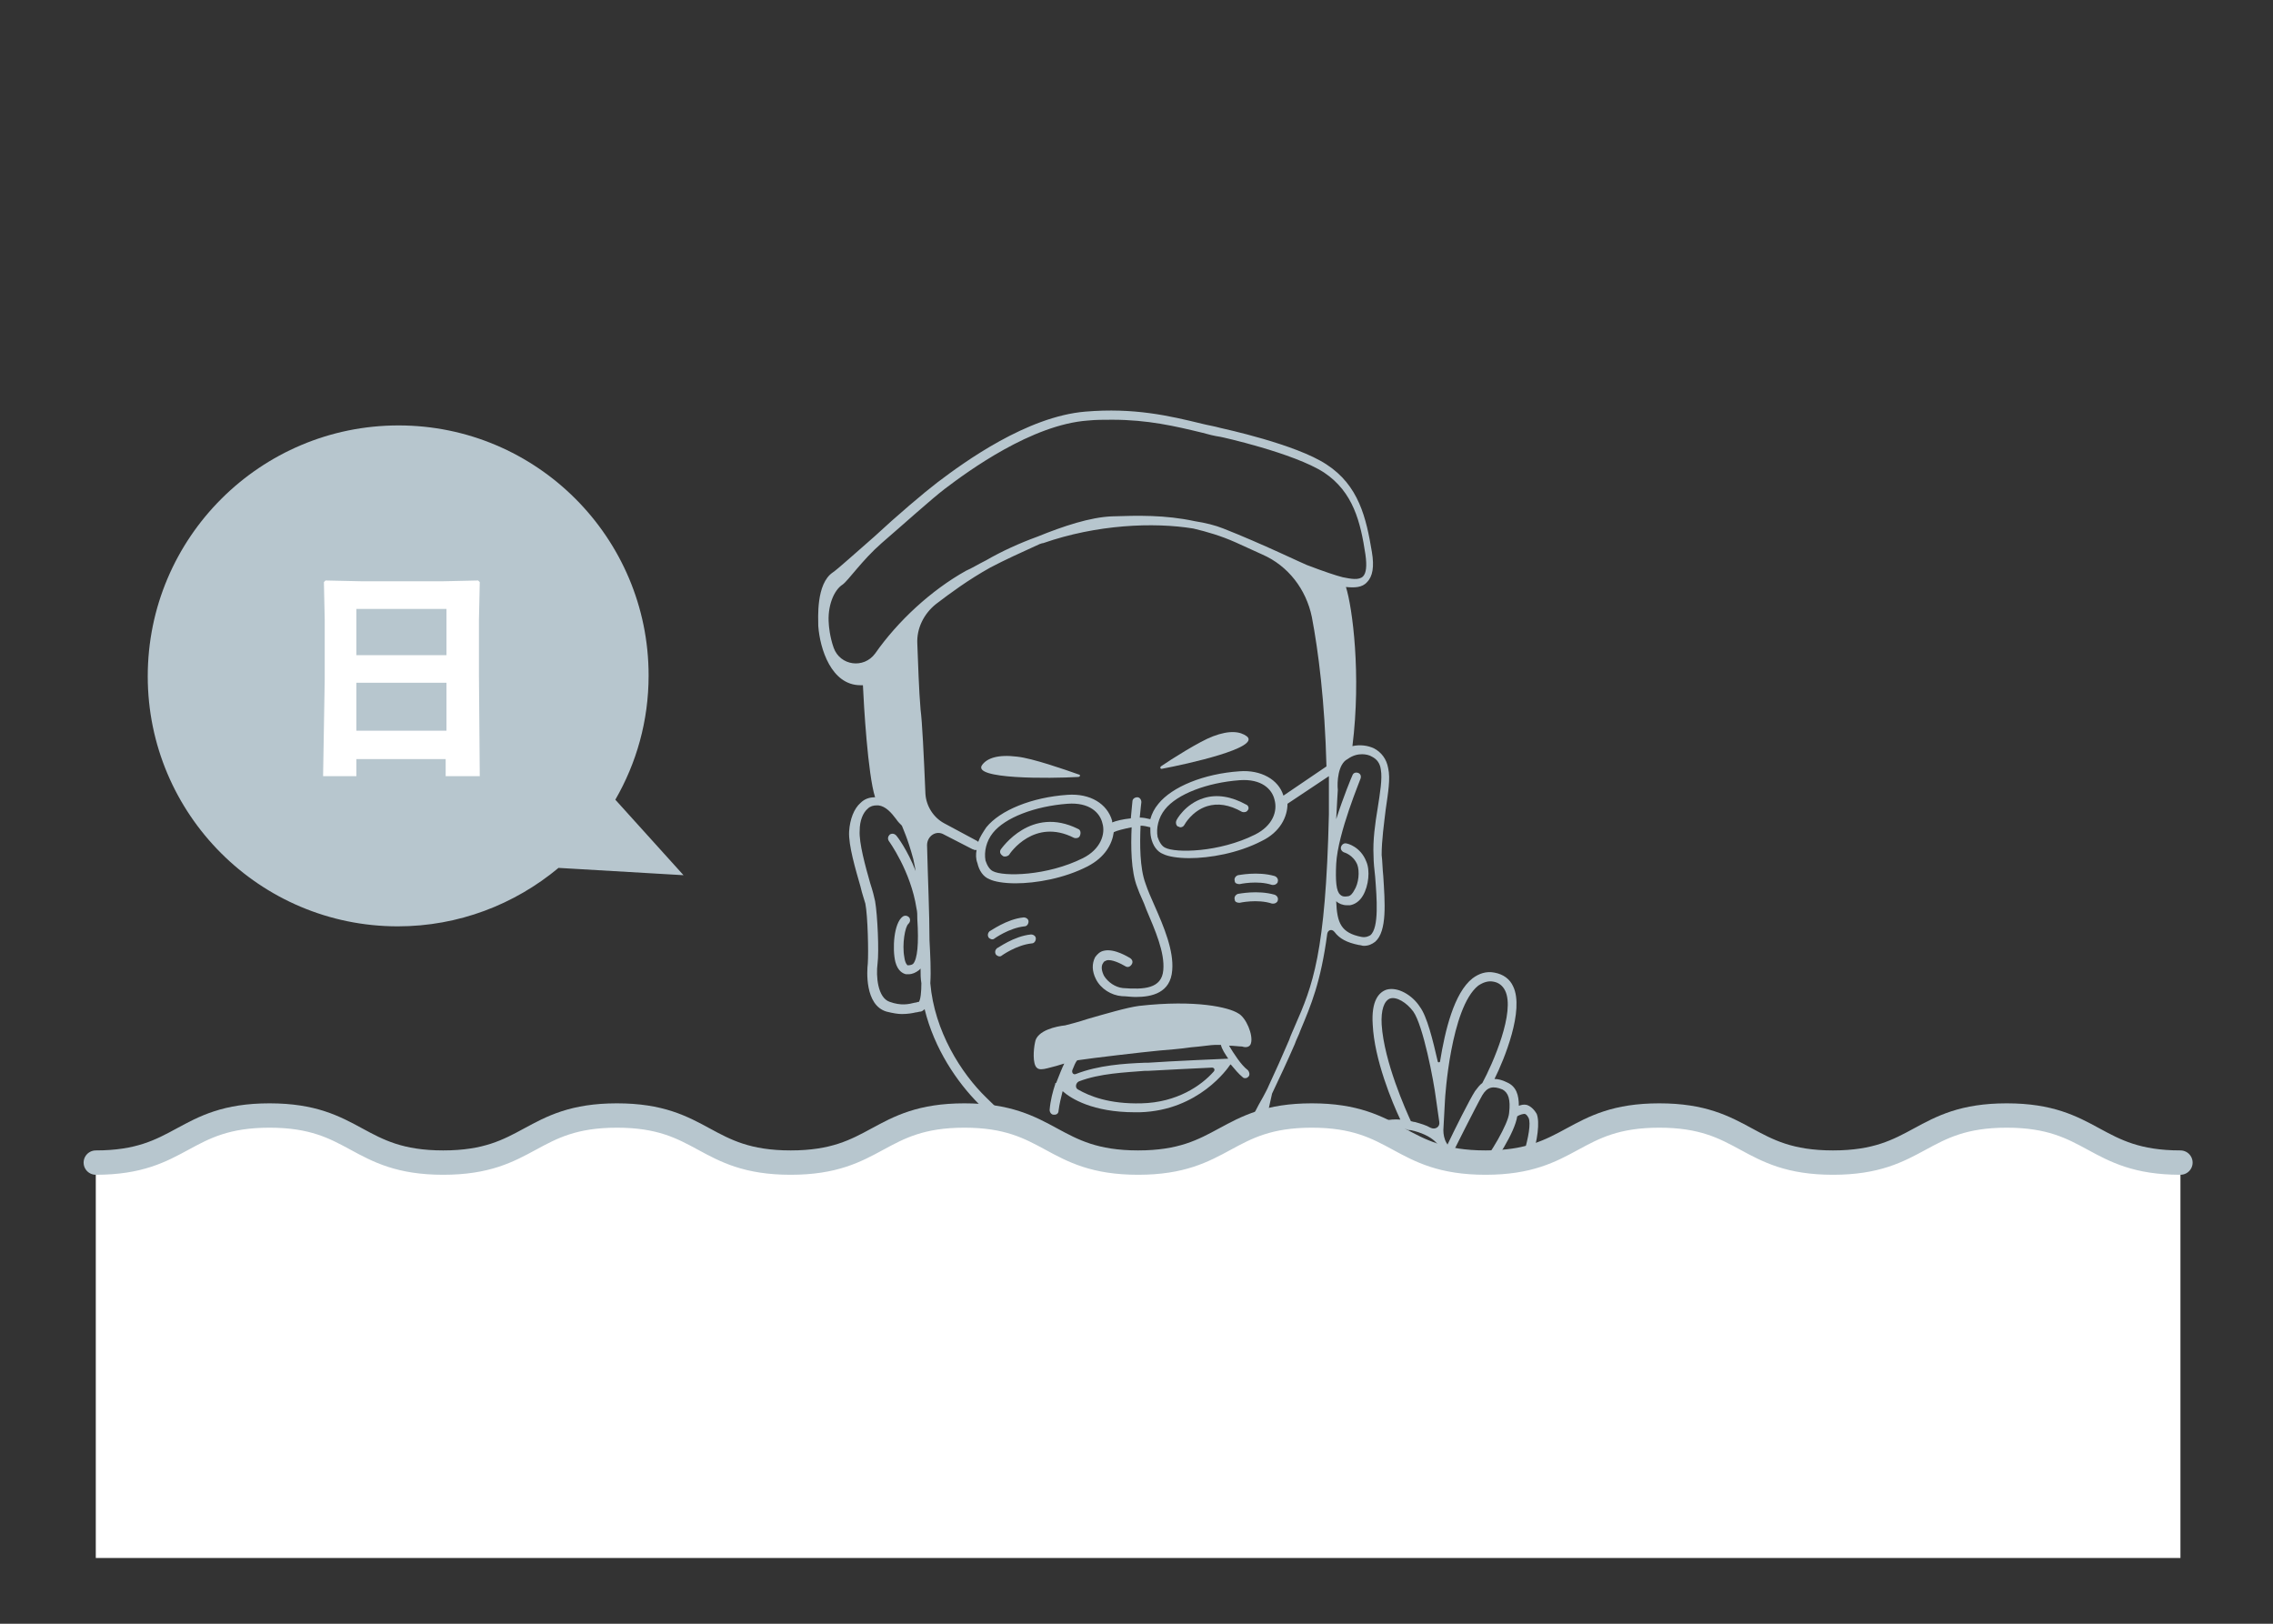
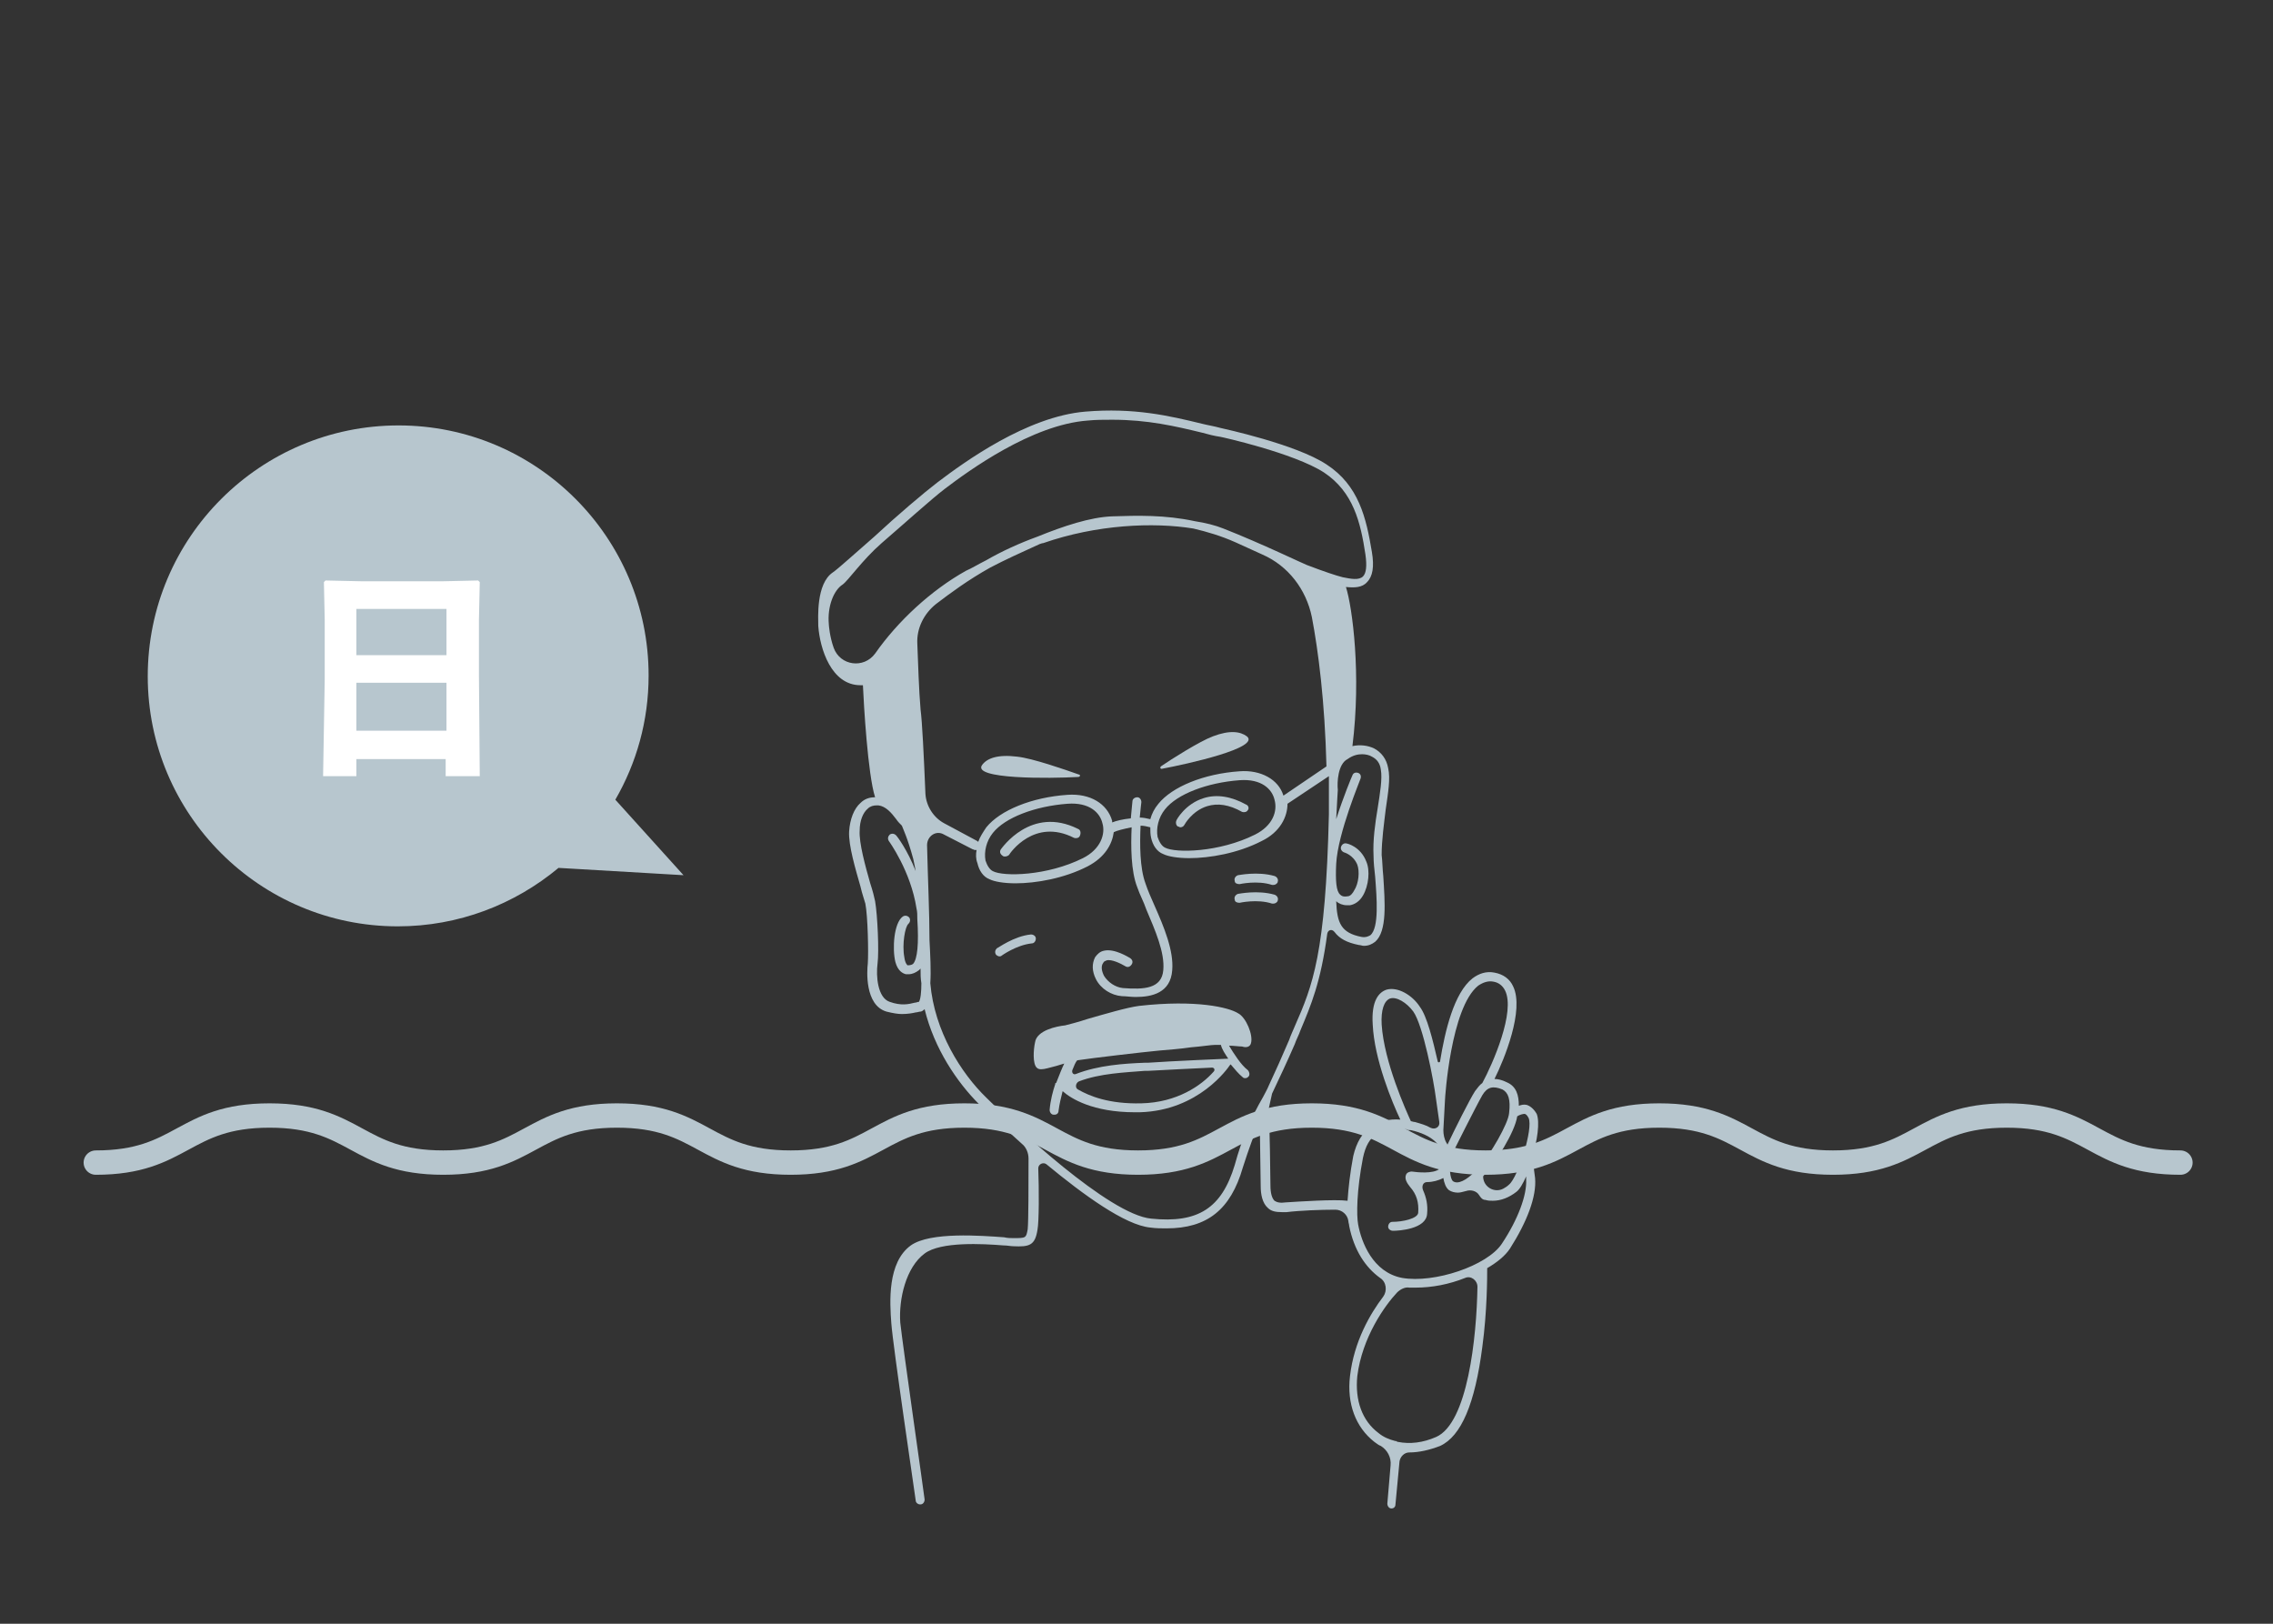
<svg xmlns="http://www.w3.org/2000/svg" version="1.1" id="レイヤー_1" x="0px" y="0px" viewBox="0 0 280 200" style="enable-background:new 0 0 280 200;" xml:space="preserve">
  <rect x="0" y="0" width="280" height="200" fill="#333333" stroke="none" />
  <style type="text/css">
	.st0{fill:#B7C6CE;}
	.st1{fill:#FFFFFF;}
	.st2{fill:none;stroke:#B7C6CE;stroke-width:3;stroke-linecap:round;stroke-miterlimit:10;}
</style>
  <g>
    <path class="st0" d="M84.2,107.8l-8.4-9.3c2.6-4.5,4.1-9.7,4.1-15.3c0-17-13.8-30.8-30.8-30.8S18.2,66.2,18.2,83.3   c0,17,13.8,30.8,30.8,30.8c7.5,0,14.4-2.7,19.8-7.2L84.2,107.8z" />
    <path class="st1" d="M43.9,93.5v2.1h-4.1L40,83.7v-7.4l-0.1-4.6l0.2-0.2l4.6,0.1h9.7l4.5-0.1l0.2,0.2l-0.1,4.6v7l0.1,12.3h-4.2   v-2.1H43.9z M55.1,75H43.9v5.7h11.1V75z M55.1,84.1H43.9V90h11.1V84.1z" />
    <path class="st0" d="M153.6,90.7c-0.8-0.6-2.1-0.8-4.2,0c-1.6,0.6-5.1,2.8-6.4,3.7c-0.1,0.1-0.1,0.3,0.1,0.3   C146.3,94.1,155.3,92.1,153.6,90.7" />
    <path class="st0" d="M132.9,95.4c-1.7-0.6-5.7-2-7.6-2.2c-2.4-0.3-3.7,0.2-4.3,1c-1.4,1.8,8.4,1.7,11.8,1.5   C133.1,95.7,133.1,95.4,132.9,95.4" />
    <path class="st0" d="M152.7,108.9c0,0,2.2-0.5,4,0.1c0.1,0,0.1,0,0.2,0c0.2,0,0.5-0.2,0.5-0.4c0.1-0.3-0.1-0.6-0.4-0.7   c-2.1-0.6-4.4-0.1-4.5-0.1c-0.3,0.1-0.5,0.4-0.4,0.7C152.1,108.8,152.4,108.9,152.7,108.9" />
    <path class="st0" d="M152.7,111.2c0,0,2.2-0.5,4,0.1c0.1,0,0.1,0,0.2,0c0.2,0,0.5-0.2,0.5-0.4c0.1-0.3-0.1-0.6-0.4-0.7   c-2.1-0.6-4.4-0.1-4.5-0.1c-0.3,0.1-0.5,0.4-0.4,0.7C152.1,111.1,152.4,111.2,152.7,111.2" />
-     <path class="st0" d="M126.7,113.5c0-0.3-0.3-0.5-0.6-0.5c-2.1,0.2-4.1,1.7-4.2,1.7c-0.2,0.2-0.3,0.5-0.1,0.8   c0.1,0.1,0.3,0.2,0.4,0.2c0.1,0,0.2,0,0.3-0.1c0,0,1.8-1.3,3.7-1.5C126.5,114.1,126.7,113.8,126.7,113.5" />
    <path class="st0" d="M127.6,115.6c0-0.3-0.3-0.5-0.6-0.5c-2.1,0.2-4.1,1.7-4.2,1.7c-0.2,0.2-0.3,0.5-0.1,0.8   c0.1,0.1,0.3,0.2,0.4,0.2c0.1,0,0.2,0,0.3-0.1c0,0,1.8-1.3,3.7-1.5C127.4,116.2,127.6,115.9,127.6,115.6" />
    <path class="st0" d="M154.1,128.5c0.3-1-0.6-3.2-1.6-3.7c-1.1-0.7-5.1-1.7-12.2-0.9c-1.5,0.2-4.2,1-6.3,1.6   c-1.2,0.4-2.4,0.7-2.8,0.8c-1,0.1-3.5,0.6-3.7,2.1c-0.2,0.9-0.3,2.6,0.2,3.1c0.2,0.2,0.4,0.2,0.6,0.2c0.4,0,1-0.2,1.8-0.4   c0.3-0.1,0.7-0.2,1-0.3c-0.3,0.6-0.6,1.4-1,2.4l-0.1,0l0,0.1c-0.3,0.9-0.6,2-0.7,3.2c0,0.3,0.2,0.6,0.5,0.6c0,0,0,0,0.1,0   c0.3,0,0.5-0.2,0.5-0.5c0.1-0.8,0.3-1.6,0.5-2.4c1,0.9,3.7,2.6,8.9,2.6c0.2,0,0.4,0,0.6,0c7.3-0.2,10.9-5.5,11.1-5.8l0.1-0.1   c0.5,0.6,1,1.2,1.5,1.6c0.1,0.1,0.2,0.1,0.3,0.1c0.2,0,0.3-0.1,0.4-0.2c0.2-0.2,0.1-0.6-0.1-0.8c-0.8-0.6-1.7-2-2.3-3   c0.6,0,1.2,0.1,1.6,0.1C153.6,129.1,154,128.9,154.1,128.5 M140.6,135.9c-4,0.1-6.4-0.9-7.8-1.7c-0.4-0.2-0.3-0.8,0.1-1   c2.6-1,5.7-1.1,8.1-1.3l0.4,0c1.9-0.1,5.6-0.3,7.9-0.4c0.3,0,0.4,0.3,0.2,0.5C148,133.7,145,135.8,140.6,135.9 M151.3,130.4   L151.3,130.4c-0.1,0-7.1,0.3-9.9,0.5l-0.4,0c-2.5,0.1-5.7,0.3-8.5,1.4c-0.3,0.1-0.5-0.2-0.4-0.5c0.2-0.5,0.4-1,0.6-1.2   c2-0.3,8-1,10.1-1.2c1.1-0.1,2.6-0.2,3.9-0.4c1.3-0.1,2.5-0.3,3-0.3c0.2,0,0.4,0,0.7,0C150.5,129.2,150.9,129.8,151.3,130.4" />
    <path class="st0" d="M188.8,142.8c0-0.1,0-0.2-0.1-0.2c0.7-2.1,1-4.4,0.6-5.4c-0.4-0.7-0.9-1-1.2-1.1c-0.4-0.1-0.7,0-1,0.1   c0-1.3-0.3-2.4-1.5-2.9c-0.6-0.3-1.1-0.4-1.5-0.4c1.2-2.4,3.7-8.5,2.3-11.4c-0.4-0.9-1.2-1.5-2.3-1.7c-1-0.2-1.9,0.1-2.7,0.7   c-2.3,1.8-3.4,6.5-4,10.2c0,0.2-0.3,0.2-0.3,0c-0.6-2.6-1.3-5.5-2.2-6.7c-0.9-1.4-2.7-2.5-4.1-2.1c-0.9,0.3-1.9,1.3-1.7,4.3   c0.2,4.3,2.4,9.6,3.4,11.7c-1.4-0.1-2.6,0.2-3.5,0.8c-1.2,0.8-1.9,2-2.3,3.7c-0.4,2.1-0.6,4-0.7,5.5c-1.6-0.2-6,0.1-7.6,0.2   c-0.7,0.1-1.1,0-1.4-0.2c-0.3-0.3-0.5-0.9-0.5-1.9c0-1.4-0.1-7.1-0.2-9.5c0.1-0.5,0.3-1.3,0.4-1.8c0.9-1.9,1.8-3.8,2.8-6.1   c0.2-0.6,0.5-1.1,0.7-1.7c1.3-3.1,2.5-5.9,3.3-11.9c0.1-0.5,0.6-0.6,0.9-0.2c0.6,0.8,1.5,1.3,3,1.6c0.2,0,0.4,0.1,0.6,0.1   c0.6,0,1-0.2,1.4-0.5c1.5-1.3,1.2-4.9,1-8.1c-0.1-0.9-0.1-1.8-0.2-2.6c0-1.8,0.3-3.9,0.5-5.6c0.3-2.1,0.6-3.8,0.3-5.1   c-0.2-1.1-0.8-1.9-1.7-2.4c-0.8-0.4-1.8-0.5-2.7-0.3c1.1-8.8,0-17.1-0.8-19.6c1,0.1,2,0.1,2.6-0.6c0.7-0.7,0.9-1.9,0.6-3.7   c-0.7-4.2-1.6-8.2-5.6-10.8c-3.8-2.5-12.7-4.4-13.1-4.5c-0.7-0.2-1.4-0.3-2.2-0.5c-4.1-1-8.4-2-14.4-1.5   c-7.2,0.6-14.9,6.2-18.2,8.7c-1.7,1.3-5,4.1-7.8,6.7c-2.3,2-4.5,4-5.1,4.4c-2.1,1.4-1.8,5.7-1.8,6.6c0.2,2.8,1.6,7.3,5.2,7.3   c0.1,0,0.2,0,0.3,0c0.1,2.3,0.6,11,1.5,13.8c-0.7,0-1.3,0.2-1.8,0.7c-0.8,0.7-1.3,2-1.4,3.5c-0.1,1.7,0.8,4.7,1.4,6.8   c0.2,0.9,0.5,1.7,0.6,2.1c0.3,1.5,0.4,6,0.3,7.4c-0.1,0.8-0.4,5.1,2.3,5.9c0.8,0.2,1.4,0.3,1.9,0.3c0.7,0,1.3-0.1,1.7-0.2   c0.2,0,0.4-0.1,0.6-0.1c0.1,0,0.3-0.1,0.5-0.3c1.2,4.9,4,9,6.7,11.7c1.3,1.3,3.2,3,5.3,4.9c0.5,0.4,0.8,1.1,0.8,1.8   c0,3.1,0,7.7-0.1,8.7c-0.2,1.1-0.2,1.1-1.8,1.1c-0.3,0-0.7,0-1.1-0.1c-2.8-0.2-9.1-0.7-11.5,1c-2.9,2.1-2.6,7-2.4,9.6   c0.2,2.8,2.9,21,3,21.8c0,0.3,0.3,0.5,0.5,0.5c0,0,0.1,0,0.1,0c0.3,0,0.5-0.3,0.5-0.6c0-0.2-2.7-19-3-21.8c-0.2-2.9,0.7-6.8,3-8.5   c2-1.5,7.2-1.2,9.7-1c0.5,0,0.9,0.1,1.2,0.1c2,0.1,2.7-0.1,3-2c0.2-1,0.2-5,0.1-7.6c0-0.5,0.6-0.8,1-0.5c4.6,3.8,9.7,7.5,12.8,7.8   c0.7,0.1,1.4,0.1,2,0.1c5,0,7.9-2.3,9.4-7.5c0.7-2.2,1.4-4.1,2.1-5.8c0,2.7,0.1,7,0.1,8.1c0,1,0.2,2.1,0.9,2.7   c0.4,0.4,1,0.5,1.7,0.5c0.2,0,0.4,0,0.6,0c1.6-0.2,4.2-0.3,6-0.3c0.8,0,1.5,0.6,1.6,1.4c0,0.2,0.1,0.4,0.1,0.6c0.6,3,2,5.1,3.8,6.4   c0.8,0.5,0.9,1.6,0.4,2.3c-1.6,2.1-3.6,5.5-4.1,9.8c-0.4,3.4,0.7,6.3,3,8.1c0.3,0.2,0.5,0.4,0.8,0.5c0.8,0.5,1.3,1.4,1.2,2.4   l-0.4,4.7c0,0.3,0.2,0.6,0.5,0.6c0,0,0,0,0,0c0.3,0,0.5-0.2,0.5-0.5l0.5-5.3c0.1-0.6,0.6-1.1,1.2-1.1h0c1.2,0,2.5-0.3,3.8-0.8   c2.6-1.2,4.3-5.2,5.2-12.2c0.6-4.4,0.6-8.6,0.6-9.7c1.2-0.7,2.2-1.5,2.8-2.4c2.1-3.3,3.3-6.4,3.1-8.7L188.8,142.8z M154.6,102.8   c-4.4,2.2-9.8,2.3-11.1,1.6c-0.4-0.2-0.7-0.7-0.9-1.3c-0.2-1.1,0.1-2.4,0.9-3.4c1.5-1.9,5.2-3.3,9.2-3.6c2.7-0.2,4,1.1,4.3,2.4   C157.4,99.9,156.8,101.7,154.6,102.8 M158.1,98c-0.6-2-2.8-3.2-5.4-3c-4.4,0.3-8.3,1.9-10,4c-0.5,0.6-0.8,1.2-1,1.9   c-0.4-0.1-0.9-0.2-1.3-0.2c0.1-1.1,0.2-1.9,0.2-1.9c0-0.3-0.2-0.6-0.5-0.6c-0.3,0-0.6,0.2-0.6,0.5c0,0.1-0.1,0.9-0.2,2.1   c-1,0.1-1.8,0.3-2.3,0.5c0-0.1,0-0.2,0-0.2c-0.6-2.1-2.7-3.4-5.5-3.2c-4.4,0.3-8.3,1.9-10,4c-0.4,0.6-0.8,1.2-1,1.8   c0,0-0.1-0.1-0.1-0.1l-4.1-2.2c-1.3-0.7-2.2-2.1-2.3-3.6c-0.2-4.8-0.4-8.9-0.6-10.4c-0.2-2.3-0.3-5.6-0.4-8.1   c-0.1-1.9,0.8-3.7,2.3-4.9c1.7-1.3,4-3,6.7-4.5c1.7-0.9,3.9-1.9,6.1-2.9c0.1,0,0.2-0.1,0.4-0.1c6.6-2.3,13.6-2.6,18.5-1.8   c1.7,0.4,3.4,0.9,5.2,1.7c1.1,0.5,2.2,1,3.3,1.5c3.2,1.4,5.4,4.3,6.1,7.7c0.8,4.2,1.6,10.4,1.8,18.4L158.1,98z M133.4,105.7   c-4.4,2.2-9.8,2.3-11.1,1.6c-0.4-0.2-0.7-0.7-0.9-1.3c-0.2-1.1,0.1-2.4,0.9-3.4c1.5-1.9,5.2-3.3,9.2-3.6c2.7-0.2,4,1.1,4.3,2.4   C136.2,102.7,135.6,104.6,133.4,105.7 M167.8,92.9c0.4,0,0.9,0.1,1.2,0.3c0.6,0.3,1,0.8,1.1,1.6c0.2,1.1-0.1,2.9-0.4,4.8   c-0.3,1.8-0.6,3.9-0.5,5.8c0,0.8,0.1,1.7,0.2,2.6c0.2,2.6,0.5,6.3-0.6,7.2c-0.2,0.1-0.5,0.3-1.1,0.2c-2.5-0.5-3-1.7-3.1-4.4   c0.3,0.3,0.8,0.5,1.3,0.5c0.1,0,0.2,0,0.4,0c0.6-0.1,1.2-0.5,1.6-1.2c0.7-1.2,0.9-3.1,0.4-4.2c-0.7-1.8-2.3-2.2-2.4-2.2   c-0.3-0.1-0.6,0.1-0.7,0.4c-0.1,0.3,0.1,0.6,0.4,0.7c0,0,1.1,0.3,1.6,1.5c0.3,0.8,0.2,2.3-0.4,3.2c-0.1,0.2-0.4,0.7-0.8,0.7   c-0.6,0.1-0.8-0.1-0.9-0.2c-0.5-0.4-0.6-1.7-0.5-3.8c0.2-3.8,3-10.4,3-10.5c0.1-0.3,0-0.6-0.3-0.7c-0.3-0.1-0.6,0-0.7,0.3   c-0.1,0.2-1.1,2.6-2,5.4c0.1-2.1,0.2-3.6,0.2-3.6l0,0l0,0c-0.1-0.9,0-3.2,1.2-3.8C166.7,93,167.3,92.9,167.8,92.9 M107.8,80.5   c-1.4,1.9-4.3,1.5-5.1-0.7c-0.5-1.4-0.6-2.8-0.6-2.9c-0.2-2.2,0.6-4.2,1.7-4.9c0.7-0.5,2.4-3,4.8-5.1c2.9-2.5,6.1-5.4,7.8-6.7   c2.9-2.2,10.7-7.9,17.6-8.4c1-0.1,2-0.1,3-0.1c4.4,0,7.8,0.8,11.1,1.6c0.7,0.2,1.5,0.4,2.2,0.5l0,0c0.1,0,9.1,2,12.8,4.4   c3.6,2.4,4.5,6.1,5.1,10.1c0.2,1.4,0.1,2.3-0.3,2.7c-0.5,0.5-1.5,0.3-2.5,0.1c-0.8-0.2-2.3-0.7-4.4-1.5c0,0,0,0,0,0   c-0.1,0-5.7-2.7-10.3-4.5c-1-0.4-2.2-0.7-3.5-0.9c-3.7-0.8-7.1-0.7-10.2-0.6c-2.7,0.1-6,1.2-9.2,2.5c-2.2,0.8-4.4,1.8-6.3,2.9   c-1,0.5-1.8,1-2.5,1.3C114.7,72.7,110.6,76.5,107.8,80.5 M113.2,123.4c-0.2,0-0.3,0.1-0.5,0.1c-0.8,0.2-1.7,0.4-3.1-0.1   c-1.5-0.5-1.7-3.2-1.5-4.7c0.2-1.5,0-6-0.3-7.7c-0.1-0.5-0.3-1.3-0.6-2.2c-0.6-2.1-1.4-5-1.3-6.5c0-1.2,0.4-2.2,1-2.7   c0.3-0.3,0.7-0.4,1.1-0.4c0.1,0,0.1,0,0.2,0c0.9,0.1,1.6,0.9,2.2,1.7c0.2,0.3,0.4,0.5,0.7,0.8c0.1,0.3,0.7,1.5,1.4,4.1   c0.1,0.4,0.2,1,0.3,1.5c-1-2.6-2.3-4.3-2.4-4.4c-0.2-0.2-0.5-0.3-0.8-0.1c-0.2,0.2-0.3,0.5-0.1,0.8c0,0,2.7,3.7,3.4,8.3   c0.1,0.4,0.1,0.8,0.1,1.3c0.2,3.1,0,4.9-0.5,5.5c-0.1,0.1-0.3,0.2-0.7,0.2c0,0-0.3-0.2-0.4-1c-0.3-1.6,0.1-3.8,0.5-4.1   c0.2-0.2,0.3-0.5,0.1-0.8c-0.2-0.2-0.5-0.3-0.8-0.1c-1.1,0.8-1.3,4-0.9,5.6c0.3,1.1,0.9,1.4,1.3,1.5c0.1,0,0.2,0,0.3,0   c0.5,0,0.9-0.2,1.3-0.5c0.1-0.1,0.1-0.1,0.2-0.2c0,0,0,0.1,0,0.1c0,0.6,0,1.1,0.1,1.7C113.5,122.2,113.4,123.1,113.2,123.4    M152.1,143.5c-1.6,5.3-4.5,7.2-10.3,6.6c-5.2-0.5-16.9-11.5-20.3-14.9c-3.1-3-6.4-8.2-6.9-14.1c0.1-1.5,0-3.4-0.1-5.3   c0-3.3-0.2-7.5-0.3-11.7c0-1.1,1.1-1.9,2.1-1.3l3.5,1.8c0.1,0,0.2,0.1,0.3,0.1c0.1,0,0.1,0,0.2,0c-0.1,0.5-0.1,1.1,0.1,1.6   c0.2,0.9,0.7,1.7,1.5,2c0.6,0.3,1.8,0.5,3.2,0.5c2.5,0,6-0.6,8.9-2.1c2.1-1.1,3-2.7,3.2-4.2c0.4-0.2,1.2-0.4,2.2-0.6   c-0.1,2.3-0.1,5.4,0.7,7.4c0.3,0.9,0.8,1.8,1.1,2.7c1.1,2.6,2.3,5.3,2.1,7.5c-0.2,2.3-2.4,2.4-5,2.2c-0.9-0.1-1.8-0.7-2.3-1.5   c-0.3-0.6-0.4-1.2-0.1-1.6c0.1-0.2,0.2-0.2,0.4-0.3c0.6-0.2,1.8,0.4,2.3,0.7c0.3,0.2,0.6,0.1,0.8-0.2c0.2-0.3,0.1-0.6-0.2-0.8   c-0.2-0.1-1.9-1.2-3.2-0.9c-0.5,0.1-0.8,0.4-1.1,0.8c-0.4,0.8-0.4,1.7,0.1,2.7c0.6,1.2,1.9,2,3.2,2.1c0.5,0,1.1,0.1,1.7,0.1   c2,0,4.3-0.5,4.5-3.3c0.2-2.4-1-5.3-2.2-8c-0.4-0.9-0.8-1.8-1.1-2.7c-0.7-1.9-0.7-4.8-0.6-7.1c0.4,0,0.8,0.1,1.2,0.2   c0,0.4,0,0.9,0.1,1.3c0.2,0.9,0.7,1.7,1.5,2c0.6,0.3,1.8,0.5,3.2,0.5c2.5,0,6-0.6,8.9-2.1c2.3-1.1,3.2-3,3.2-4.6l5.1-3.4   c0,1.5,0,3.1,0,4.7c-0.4,17.2-2,21.1-4.2,26.1c-0.2,0.5-0.5,1.1-0.7,1.7c-0.9,2.1-1.7,3.9-2.5,5.6c-0.2,0.5-0.5,1-0.7,1.4   c0,0,0,0,0,0C154.1,137.7,153,140.2,152.1,143.5 M187.8,137.2c0.1,0,0.3,0.1,0.5,0.5c0.6,1.3-1.3,7.3-2.4,8.2   c-0.2,0.2-0.5,0.4-0.7,0.5c-1.1,0.6-2.5-0.2-2.5-1.5c0,0,0,0,0,0c0.1-0.1,0.1-0.2,0.2-0.2c1.3-1.5,3.7-5.2,4-7.2   C187.2,137.3,187.6,137.2,187.8,137.2 M185.9,137.1c-0.1,1.3-2.3,5.1-3.8,6.8c-0.1,0.1-0.2,0.2-0.3,0.3c-0.1,0-0.1,0.1-0.1,0.1   c-1.1,1.1-2.1,1.6-2.7,1.2c-0.4-0.3-0.5-1.8-0.3-3c0.4-0.8,3.1-6.2,3.9-7.6c0.6-1,1.3-1.2,2.5-0.7   C185.8,134.6,186.1,135.4,185.9,137.1 M182.1,121.4c0.6-0.4,1.2-0.6,1.8-0.5c0.7,0.1,1.2,0.5,1.5,1.1c1.3,2.6-1.5,9-2.8,11.4   c-0.3,0.2-0.6,0.6-0.9,1c-0.7,1.1-2.5,4.7-3.4,6.6c0-0.1-0.1-0.2-0.1-0.2c-0.3-0.5-0.4-1.1-0.4-1.6l0.2-3.7   C178,135.3,178.7,124.1,182.1,121.4 M170.2,126.2c-0.1-1.8,0.3-2.9,1-3.2c0.8-0.3,2.1,0.5,2.9,1.6c1.2,1.7,2.5,8.4,2.8,10.8   l0.4,2.8c0.1,0.6-0.5,1-1.1,0.7c-0.5-0.3-1.2-0.5-1.9-0.7c-0.2,0-0.4-0.1-0.5-0.1C173.2,136.8,170.5,130.8,170.2,126.2 M176.9,177   c-1.6,0.7-3.2,0.9-4.7,0.6c-0.1,0-0.2-0.1-0.2-0.1c0,0,0,0-0.1,0c-0.8-0.2-1.5-0.5-2.1-1c-2-1.5-2.9-4-2.6-7   c0.6-4.8,3.4-8.7,4.9-10.3c0.4-0.4,1-0.7,1.5-0.6c0.3,0,0.5,0,0.8,0c2,0,4.1-0.4,6.1-1.2c0.7-0.3,1.5,0.3,1.5,1.1   C181.9,164.7,180.8,175.3,176.9,177 M185,153.2c-1.8,2.7-8.3,4.9-12.3,4.2c-3.6-0.7-5-4.4-5.4-6.6c-0.2-1.1-0.2-4.1,0.6-8.2   c0.3-1.4,0.8-2.4,1.8-3c1.1-0.7,2.4-0.7,3.6-0.5c0.1,0.1,0.2,0.1,0.4,0.1c0.2,0,0.4,0.1,0.5,0.1c2.6,0.7,3.8,2.1,3.5,4.1   c0,0.2-0.2,0.4-0.4,0.6c-0.8,0.6-2.7,0.4-3.4,0.3c-0.2,0-0.6,0.1-0.7,0.4c-0.2,0.5,0.1,1,0.5,1.5c0.8,0.9,1.1,1.9,1,3.2   c-0.1,0.7-1.9,1.1-3.2,1.1c-0.3,0-0.5,0.3-0.5,0.6s0.3,0.5,0.6,0.5c0.7,0,4.1-0.2,4.2-2.1c0.1-1.1-0.1-2-0.5-2.9   c-0.2-0.5,0-1,0.5-1c0.7,0,1.4-0.2,2-0.5c0.1,0.6,0.3,1.2,0.7,1.5c0.3,0.2,0.7,0.3,1.1,0.3c0.3,0,0.6-0.1,1-0.2   c0.6-0.2,1.3,0,1.6,0.5c0.2,0.3,0.4,0.6,0.8,0.6c0.3,0.1,0.6,0.1,0.9,0.1c1,0,2-0.4,2.9-1.1c0.4-0.3,0.8-1,1.2-1.9l0,0.4   C188.1,147.2,187,150.2,185,153.2" />
    <path class="st0" d="M153.5,99.1c-1.8-1-3.6-1.3-5.2-0.8c-2.3,0.7-3.4,2.7-3.4,2.8c-0.1,0.3,0,0.6,0.2,0.7c0.1,0,0.2,0.1,0.3,0.1   c0.2,0,0.4-0.1,0.5-0.3c0,0,0.9-1.7,2.8-2.3c1.3-0.4,2.7-0.2,4.3,0.7c0.3,0.1,0.6,0,0.7-0.2C153.9,99.6,153.8,99.2,153.5,99.1" />
    <path class="st0" d="M132.8,102.1c-5.8-2.9-9.4,2.4-9.5,2.5c-0.2,0.3-0.1,0.6,0.2,0.8c0.1,0.1,0.2,0.1,0.3,0.1   c0.2,0,0.4-0.1,0.5-0.2c0.1-0.2,3.1-4.6,8-2.1c0.3,0.1,0.6,0,0.7-0.2C133.2,102.6,133.1,102.2,132.8,102.1" />
-     <path class="st1" d="M11.8,143.2c10.7,0,10.7-5.8,21.4-5.8c10.7,0,10.7,5.8,21.4,5.8c10.7,0,10.7-5.8,21.4-5.8   c10.7,0,10.7,5.8,21.4,5.8c10.7,0,10.7-5.8,21.4-5.8c10.7,0,10.7,5.8,21.4,5.8c10.7,0,10.7-5.8,21.4-5.8c10.7,0,10.7,5.8,21.4,5.8   s10.7-5.8,21.4-5.8c10.7,0,10.7,5.8,21.4,5.8c10.7,0,10.7-5.8,21.4-5.8c10.7,0,10.7,5.8,21.4,5.8v48.7H11.8V143.2z" />
    <path class="st2" d="M11.8,143.2c10.7,0,10.7-5.8,21.4-5.8c10.7,0,10.7,5.8,21.4,5.8c10.7,0,10.7-5.8,21.4-5.8   c10.7,0,10.7,5.8,21.4,5.8c10.7,0,10.7-5.8,21.4-5.8c10.7,0,10.7,5.8,21.4,5.8c10.7,0,10.7-5.8,21.4-5.8c10.7,0,10.7,5.8,21.4,5.8   s10.7-5.8,21.4-5.8c10.7,0,10.7,5.8,21.4,5.8c10.7,0,10.7-5.8,21.4-5.8c10.7,0,10.7,5.8,21.4,5.8" />
  </g>
</svg>